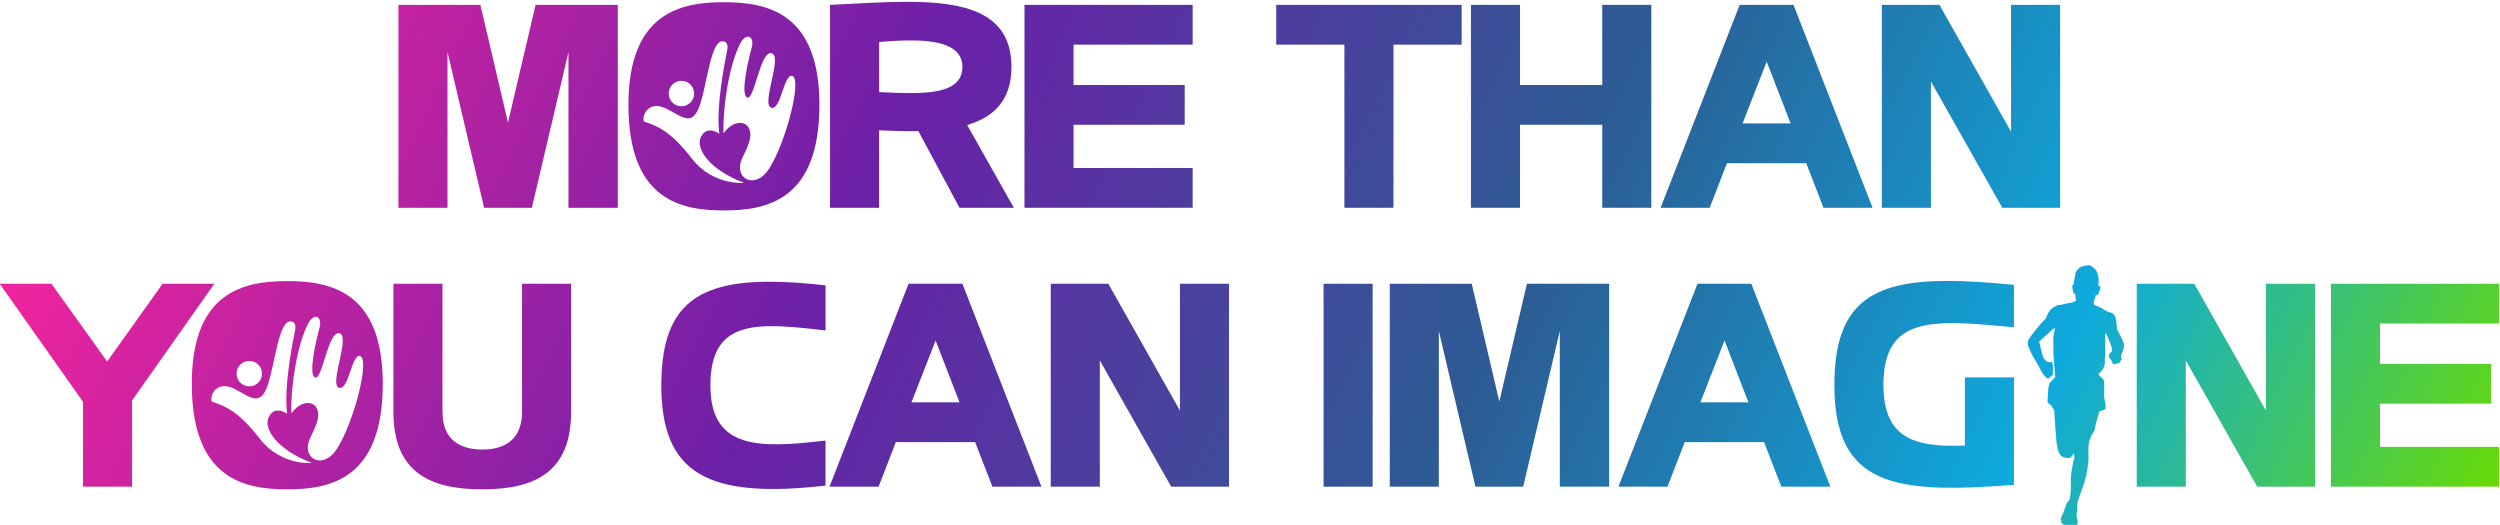
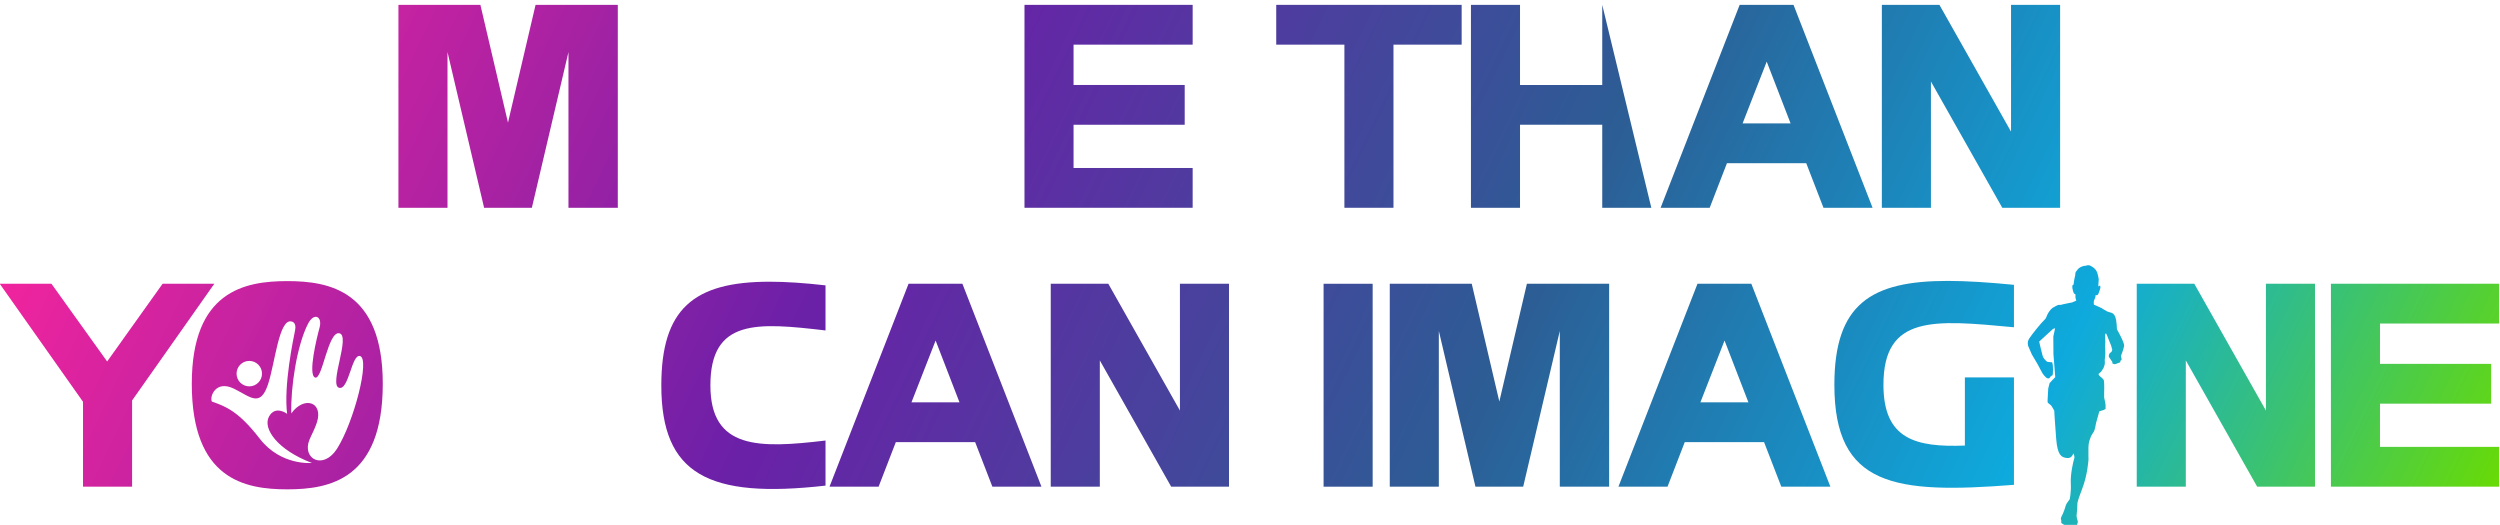
<svg xmlns="http://www.w3.org/2000/svg" xmlns:ns1="http://sodipodi.sourceforge.net/DTD/sodipodi-0.dtd" xmlns:ns2="http://www.inkscape.org/namespaces/inkscape" version="1.1" id="svg2" width="763.643" height="160.327" viewBox="0 0 763.643 160.327" ns1:docname="罕见病头像 - FA - 转曲.ai">
  <defs id="defs6">
    <linearGradient x1="0" y1="0" x2="1" y2="0" gradientUnits="userSpaceOnUse" gradientTransform="matrix(487.624,-240.697,-240.697,-487.624,284.955,1685.333)" spreadMethod="pad" id="linearGradient114">
      <stop style="stop-opacity:1;stop-color:#f7249d" offset="0" id="stop104" />
      <stop style="stop-opacity:1;stop-color:#6b20a8" offset="0.326" id="stop106" />
      <stop style="stop-opacity:1;stop-color:#2c5d94" offset="0.597" id="stop108" />
      <stop style="stop-opacity:1;stop-color:#0eaadd" offset="0.81" id="stop110" />
      <stop style="stop-opacity:1;stop-color:#69db03" offset="1" id="stop112" />
    </linearGradient>
    <linearGradient x1="0" y1="0" x2="1" y2="0" gradientUnits="userSpaceOnUse" gradientTransform="matrix(487.624,-240.697,-240.697,-487.624,302.384,1720.644)" spreadMethod="pad" id="linearGradient140">
      <stop style="stop-opacity:1;stop-color:#f7249d" offset="0" id="stop130" />
      <stop style="stop-opacity:1;stop-color:#6b20a8" offset="0.326" id="stop132" />
      <stop style="stop-opacity:1;stop-color:#2c5d94" offset="0.597" id="stop134" />
      <stop style="stop-opacity:1;stop-color:#0eaadd" offset="0.81" id="stop136" />
      <stop style="stop-opacity:1;stop-color:#69db03" offset="1" id="stop138" />
    </linearGradient>
    <linearGradient x1="0" y1="0" x2="1" y2="0" gradientUnits="userSpaceOnUse" gradientTransform="matrix(487.624,-240.697,-240.697,-487.624,311.912,1739.945)" spreadMethod="pad" id="linearGradient166">
      <stop style="stop-opacity:1;stop-color:#f7249d" offset="0" id="stop156" />
      <stop style="stop-opacity:1;stop-color:#6b20a8" offset="0.326" id="stop158" />
      <stop style="stop-opacity:1;stop-color:#2c5d94" offset="0.597" id="stop160" />
      <stop style="stop-opacity:1;stop-color:#0eaadd" offset="0.81" id="stop162" />
      <stop style="stop-opacity:1;stop-color:#69db03" offset="1" id="stop164" />
    </linearGradient>
    <linearGradient x1="0" y1="0" x2="1" y2="0" gradientUnits="userSpaceOnUse" gradientTransform="matrix(487.624,-240.697,-240.697,-487.624,325.131,1766.726)" spreadMethod="pad" id="linearGradient192">
      <stop style="stop-opacity:1;stop-color:#f7249d" offset="0" id="stop182" />
      <stop style="stop-opacity:1;stop-color:#6b20a8" offset="0.326" id="stop184" />
      <stop style="stop-opacity:1;stop-color:#2c5d94" offset="0.597" id="stop186" />
      <stop style="stop-opacity:1;stop-color:#0eaadd" offset="0.81" id="stop188" />
      <stop style="stop-opacity:1;stop-color:#69db03" offset="1" id="stop190" />
    </linearGradient>
    <linearGradient x1="0" y1="0" x2="1" y2="0" gradientUnits="userSpaceOnUse" gradientTransform="matrix(487.624,-240.697,-240.697,-487.624,332.229,1781.106)" spreadMethod="pad" id="linearGradient218">
      <stop style="stop-opacity:1;stop-color:#f7249d" offset="0" id="stop208" />
      <stop style="stop-opacity:1;stop-color:#6b20a8" offset="0.326" id="stop210" />
      <stop style="stop-opacity:1;stop-color:#2c5d94" offset="0.597" id="stop212" />
      <stop style="stop-opacity:1;stop-color:#0eaadd" offset="0.81" id="stop214" />
      <stop style="stop-opacity:1;stop-color:#69db03" offset="1" id="stop216" />
    </linearGradient>
    <linearGradient x1="0" y1="0" x2="1" y2="0" gradientUnits="userSpaceOnUse" gradientTransform="matrix(487.624,-240.697,-240.697,-487.624,339.679,1796.197)" spreadMethod="pad" id="linearGradient244">
      <stop style="stop-opacity:1;stop-color:#f7249d" offset="0" id="stop234" />
      <stop style="stop-opacity:1;stop-color:#6b20a8" offset="0.326" id="stop236" />
      <stop style="stop-opacity:1;stop-color:#2c5d94" offset="0.597" id="stop238" />
      <stop style="stop-opacity:1;stop-color:#0eaadd" offset="0.81" id="stop240" />
      <stop style="stop-opacity:1;stop-color:#69db03" offset="1" id="stop242" />
    </linearGradient>
    <linearGradient x1="0" y1="0" x2="1" y2="0" gradientUnits="userSpaceOnUse" gradientTransform="matrix(487.624,-240.697,-240.697,-487.624,350.629,1818.382)" spreadMethod="pad" id="linearGradient270">
      <stop style="stop-opacity:1;stop-color:#f7249d" offset="0" id="stop260" />
      <stop style="stop-opacity:1;stop-color:#6b20a8" offset="0.326" id="stop262" />
      <stop style="stop-opacity:1;stop-color:#2c5d94" offset="0.597" id="stop264" />
      <stop style="stop-opacity:1;stop-color:#0eaadd" offset="0.81" id="stop266" />
      <stop style="stop-opacity:1;stop-color:#69db03" offset="1" id="stop268" />
    </linearGradient>
    <linearGradient x1="0" y1="0" x2="1" y2="0" gradientUnits="userSpaceOnUse" gradientTransform="matrix(487.624,-240.697,-240.697,-487.624,243.451,1601.252)" spreadMethod="pad" id="linearGradient296">
      <stop style="stop-opacity:1;stop-color:#f7249d" offset="0" id="stop286" />
      <stop style="stop-opacity:1;stop-color:#6b20a8" offset="0.326" id="stop288" />
      <stop style="stop-opacity:1;stop-color:#2c5d94" offset="0.597" id="stop290" />
      <stop style="stop-opacity:1;stop-color:#0eaadd" offset="0.81" id="stop292" />
      <stop style="stop-opacity:1;stop-color:#69db03" offset="1" id="stop294" />
    </linearGradient>
    <linearGradient x1="0" y1="0" x2="1" y2="0" gradientUnits="userSpaceOnUse" gradientTransform="matrix(487.624,-240.697,-240.697,-487.624,259.54,1633.846)" spreadMethod="pad" id="linearGradient322">
      <stop style="stop-opacity:1;stop-color:#f7249d" offset="0" id="stop312" />
      <stop style="stop-opacity:1;stop-color:#6b20a8" offset="0.326" id="stop314" />
      <stop style="stop-opacity:1;stop-color:#2c5d94" offset="0.597" id="stop316" />
      <stop style="stop-opacity:1;stop-color:#0eaadd" offset="0.81" id="stop318" />
      <stop style="stop-opacity:1;stop-color:#69db03" offset="1" id="stop320" />
    </linearGradient>
    <linearGradient x1="0" y1="0" x2="1" y2="0" gradientUnits="userSpaceOnUse" gradientTransform="matrix(487.624,-240.697,-240.697,-487.624,271.509,1658.094)" spreadMethod="pad" id="linearGradient348">
      <stop style="stop-opacity:1;stop-color:#f7249d" offset="0" id="stop338" />
      <stop style="stop-opacity:1;stop-color:#6b20a8" offset="0.326" id="stop340" />
      <stop style="stop-opacity:1;stop-color:#2c5d94" offset="0.597" id="stop342" />
      <stop style="stop-opacity:1;stop-color:#0eaadd" offset="0.81" id="stop344" />
      <stop style="stop-opacity:1;stop-color:#69db03" offset="1" id="stop346" />
    </linearGradient>
    <linearGradient x1="0" y1="0" x2="1" y2="0" gradientUnits="userSpaceOnUse" gradientTransform="matrix(487.624,-240.697,-240.697,-487.624,277,1669.218)" spreadMethod="pad" id="linearGradient374">
      <stop style="stop-opacity:1;stop-color:#f7249d" offset="0" id="stop364" />
      <stop style="stop-opacity:1;stop-color:#6b20a8" offset="0.326" id="stop366" />
      <stop style="stop-opacity:1;stop-color:#2c5d94" offset="0.597" id="stop368" />
      <stop style="stop-opacity:1;stop-color:#0eaadd" offset="0.81" id="stop370" />
      <stop style="stop-opacity:1;stop-color:#69db03" offset="1" id="stop372" />
    </linearGradient>
    <linearGradient x1="0" y1="0" x2="1" y2="0" gradientUnits="userSpaceOnUse" gradientTransform="matrix(487.624,-240.697,-240.697,-487.624,287.951,1691.403)" spreadMethod="pad" id="linearGradient400">
      <stop style="stop-opacity:1;stop-color:#f7249d" offset="0" id="stop390" />
      <stop style="stop-opacity:1;stop-color:#6b20a8" offset="0.326" id="stop392" />
      <stop style="stop-opacity:1;stop-color:#2c5d94" offset="0.597" id="stop394" />
      <stop style="stop-opacity:1;stop-color:#0eaadd" offset="0.81" id="stop396" />
      <stop style="stop-opacity:1;stop-color:#69db03" offset="1" id="stop398" />
    </linearGradient>
    <linearGradient x1="0" y1="0" x2="1" y2="0" gradientUnits="userSpaceOnUse" gradientTransform="matrix(487.624,-240.697,-240.697,-487.624,304.094,1724.107)" spreadMethod="pad" id="linearGradient426">
      <stop style="stop-opacity:1;stop-color:#f7249d" offset="0" id="stop416" />
      <stop style="stop-opacity:1;stop-color:#6b20a8" offset="0.326" id="stop418" />
      <stop style="stop-opacity:1;stop-color:#2c5d94" offset="0.597" id="stop420" />
      <stop style="stop-opacity:1;stop-color:#0eaadd" offset="0.81" id="stop422" />
      <stop style="stop-opacity:1;stop-color:#69db03" offset="1" id="stop424" />
    </linearGradient>
    <linearGradient x1="0" y1="0" x2="1" y2="0" gradientUnits="userSpaceOnUse" gradientTransform="matrix(487.624,-240.697,-240.697,-487.624,312.419,1740.972)" spreadMethod="pad" id="linearGradient452">
      <stop style="stop-opacity:1;stop-color:#f7249d" offset="0" id="stop442" />
      <stop style="stop-opacity:1;stop-color:#6b20a8" offset="0.326" id="stop444" />
      <stop style="stop-opacity:1;stop-color:#2c5d94" offset="0.597" id="stop446" />
      <stop style="stop-opacity:1;stop-color:#0eaadd" offset="0.81" id="stop448" />
      <stop style="stop-opacity:1;stop-color:#69db03" offset="1" id="stop450" />
    </linearGradient>
    <linearGradient x1="0" y1="0" x2="1" y2="0" gradientUnits="userSpaceOnUse" gradientTransform="matrix(487.624,-240.697,-240.697,-487.624,324.588,1765.625)" spreadMethod="pad" id="linearGradient478">
      <stop style="stop-opacity:1;stop-color:#f7249d" offset="0" id="stop468" />
      <stop style="stop-opacity:1;stop-color:#6b20a8" offset="0.326" id="stop470" />
      <stop style="stop-opacity:1;stop-color:#2c5d94" offset="0.597" id="stop472" />
      <stop style="stop-opacity:1;stop-color:#0eaadd" offset="0.81" id="stop474" />
      <stop style="stop-opacity:1;stop-color:#69db03" offset="1" id="stop476" />
    </linearGradient>
    <linearGradient x1="0" y1="0" x2="1" y2="0" gradientUnits="userSpaceOnUse" gradientTransform="matrix(487.624,-240.697,-240.697,-487.624,297.3,1710.342)" spreadMethod="pad" id="linearGradient504">
      <stop style="stop-opacity:1;stop-color:#f7249d" offset="0" id="stop494" />
      <stop style="stop-opacity:1;stop-color:#6b20a8" offset="0.326" id="stop496" />
      <stop style="stop-opacity:1;stop-color:#2c5d94" offset="0.597" id="stop498" />
      <stop style="stop-opacity:1;stop-color:#0eaadd" offset="0.81" id="stop500" />
      <stop style="stop-opacity:1;stop-color:#69db03" offset="1" id="stop502" />
    </linearGradient>
    <linearGradient x1="0" y1="0" x2="1" y2="0" gradientUnits="userSpaceOnUse" gradientTransform="matrix(487.624,-240.697,-240.697,-487.624,336.706,1790.174)" spreadMethod="pad" id="linearGradient530">
      <stop style="stop-opacity:1;stop-color:#f7249d" offset="0" id="stop520" />
      <stop style="stop-opacity:1;stop-color:#6b20a8" offset="0.326" id="stop522" />
      <stop style="stop-opacity:1;stop-color:#2c5d94" offset="0.597" id="stop524" />
      <stop style="stop-opacity:1;stop-color:#0eaadd" offset="0.81" id="stop526" />
      <stop style="stop-opacity:1;stop-color:#69db03" offset="1" id="stop528" />
    </linearGradient>
    <linearGradient x1="0" y1="0" x2="1" y2="0" gradientUnits="userSpaceOnUse" gradientTransform="matrix(487.624,-240.697,-240.697,-487.624,345.197,1807.377)" spreadMethod="pad" id="linearGradient556">
      <stop style="stop-opacity:1;stop-color:#f7249d" offset="0" id="stop546" />
      <stop style="stop-opacity:1;stop-color:#6b20a8" offset="0.326" id="stop548" />
      <stop style="stop-opacity:1;stop-color:#2c5d94" offset="0.597" id="stop550" />
      <stop style="stop-opacity:1;stop-color:#0eaadd" offset="0.81" id="stop552" />
      <stop style="stop-opacity:1;stop-color:#69db03" offset="1" id="stop554" />
    </linearGradient>
    <linearGradient x1="0" y1="0" x2="1" y2="0" gradientUnits="userSpaceOnUse" gradientTransform="matrix(487.624,-240.697,-240.697,-487.624,329.124,1774.815)" spreadMethod="pad" id="linearGradient582">
      <stop style="stop-opacity:1;stop-color:#f7249d" offset="0" id="stop572" />
      <stop style="stop-opacity:1;stop-color:#6b20a8" offset="0.326" id="stop574" />
      <stop style="stop-opacity:1;stop-color:#2c5d94" offset="0.597" id="stop576" />
      <stop style="stop-opacity:1;stop-color:#0eaadd" offset="0.81" id="stop578" />
      <stop style="stop-opacity:1;stop-color:#69db03" offset="1" id="stop580" />
    </linearGradient>
    <linearGradient x1="0" y1="0" x2="1" y2="0" gradientUnits="userSpaceOnUse" gradientTransform="matrix(487.624,-240.697,-240.697,-487.624,294.652,1704.978)" spreadMethod="pad" id="linearGradient608">
      <stop style="stop-opacity:1;stop-color:#f7249d" offset="0" id="stop598" />
      <stop style="stop-opacity:1;stop-color:#6b20a8" offset="0.326" id="stop600" />
      <stop style="stop-opacity:1;stop-color:#2c5d94" offset="0.597" id="stop602" />
      <stop style="stop-opacity:1;stop-color:#0eaadd" offset="0.81" id="stop604" />
      <stop style="stop-opacity:1;stop-color:#69db03" offset="1" id="stop606" />
    </linearGradient>
    <linearGradient x1="0" y1="0" x2="1" y2="0" gradientUnits="userSpaceOnUse" gradientTransform="matrix(487.624,-240.697,-240.697,-487.624,249.683,1613.876)" spreadMethod="pad" id="linearGradient634">
      <stop style="stop-opacity:1;stop-color:#f7249d" offset="0" id="stop624" />
      <stop style="stop-opacity:1;stop-color:#6b20a8" offset="0.326" id="stop626" />
      <stop style="stop-opacity:1;stop-color:#2c5d94" offset="0.597" id="stop628" />
      <stop style="stop-opacity:1;stop-color:#0eaadd" offset="0.81" id="stop630" />
      <stop style="stop-opacity:1;stop-color:#69db03" offset="1" id="stop632" />
    </linearGradient>
  </defs>
  <ns1:namedview id="namedview4" pagecolor="#ffffff" bordercolor="#000000" borderopacity="0.25" ns2:showpageshadow="2" ns2:pageopacity="0.0" ns2:pagecheckerboard="0" ns2:deskcolor="#d1d1d1" showgrid="false" />
  <g id="g8" ns2:groupmode="layer" ns2:label="罕见病头像 - FA - 转曲" transform="matrix(1.333,0,0,-1.333,-338.179,2222.979)">
    <g id="g92">
      <g id="g94">
        <g id="g100">
          <g id="g102">
            <path d="m 376.424,1666.538 -6.321,-26.987 -6.322,26.987 h -18.782 v -46.499 h 11.245 v 35.679 l 8.388,-35.679 h 10.942 l 8.388,35.679 v -35.679 h 11.305 v 46.499 z" style="fill:url(#linearGradient114);stroke:none" id="path116" />
          </g>
        </g>
      </g>
    </g>
    <g id="g118">
      <g id="g120">
        <g id="g126">
          <g id="g128">
-             <path d="m 443.902,1666.538 v -46.499 h 11.244 v 17.748 c 2.978,-0.121 6.018,-0.243 8.996,-0.182 v 0 l 9.422,-17.566 h 12.46 l -10.697,18.964 c 5.956,1.763 10.15,5.531 10.15,13.311 v 0 c 0,12.528 -10.675,14.92 -23.967,14.92 v 0 c -5.605,0 -11.677,-0.426 -17.608,-0.696 m 11.244,-19.998 v 11.489 c 8.206,0.668 19.086,1.154 19.086,-5.715 v 0 c 0,-5.05 -5.457,-5.992 -11.922,-5.992 v 0 c -2.327,0 -4.784,0.122 -7.164,0.218" style="fill:url(#linearGradient140);stroke:none" id="path142" />
-           </g>
+             </g>
        </g>
      </g>
    </g>
    <g id="g144">
      <g id="g146">
        <g id="g152">
          <g id="g154">
            <path d="m 488.459,1666.538 v -46.499 h 38.537 v 9.118 h -27.293 v 9.907 h 25.469 v 9.117 h -25.469 v 9.239 h 27.293 v 9.118 z" style="fill:url(#linearGradient166);stroke:none" id="path168" />
          </g>
        </g>
      </g>
    </g>
    <g id="g170">
      <g id="g172">
        <g id="g178">
          <g id="g180">
            <path d="m 546.146,1666.538 v -9.118 h 15.622 v -37.381 h 11.245 v 37.381 h 15.622 v 9.118 z" style="fill:url(#linearGradient192);stroke:none" id="path194" />
          </g>
        </g>
      </g>
    </g>
    <g id="g196">
      <g id="g198">
        <g id="g204">
          <g id="g206">
-             <path d="m 620.853,1666.538 v -18.357 h -18.842 v 18.357 h -11.246 v -46.499 h 11.246 v 19.025 h 18.842 v -19.025 h 11.246 v 46.499 z" style="fill:url(#linearGradient218);stroke:none" id="path220" />
+             <path d="m 620.853,1666.538 v -18.357 h -18.842 v 18.357 h -11.246 v -46.499 h 11.246 v 19.025 h 18.842 v -19.025 h 11.246 z" style="fill:url(#linearGradient218);stroke:none" id="path220" />
          </g>
        </g>
      </g>
    </g>
    <g id="g222">
      <g id="g224">
        <g id="g230">
          <g id="g232">
            <path d="m 652.342,1666.538 -18.114,-46.499 h 11.246 l 3.951,10.211 h 18.174 l 3.95,-10.211 h 11.246 l -18.114,46.499 z m 6.2,-13.008 5.471,-14.162 H 653.01 Z" style="fill:url(#linearGradient244);stroke:none" id="path246" />
          </g>
        </g>
      </g>
    </g>
    <g id="g248">
      <g id="g250">
        <g id="g256">
          <g id="g258">
            <path d="m 714.527,1666.538 v -29.055 l -16.41,29.055 h -13.191 v -46.499 h 11.245 v 28.933 l 16.351,-28.933 h 13.251 v 46.499 z" style="fill:url(#linearGradient270);stroke:none" id="path272" />
          </g>
        </g>
      </g>
    </g>
    <g id="g274">
      <g id="g276">
        <g id="g282">
          <g id="g284">
            <path d="m 290.956,1602.627 -12.704,-17.81 -12.765,17.81 h -11.853 l 19.088,-27.048 v -19.452 h 11.244 v 19.756 l 18.843,26.744 z" style="fill:url(#linearGradient296);stroke:none" id="path298" />
          </g>
        </g>
      </g>
    </g>
    <g id="g300">
      <g id="g302">
        <g id="g308">
          <g id="g310">
-             <path d="m 373.324,1602.627 v -29.358 c 0,-6.626 -4.315,-8.632 -9.117,-8.632 v 0 c -4.802,0 -9.117,2.006 -9.117,8.632 v 0 29.358 h -11.245 v -29.297 c 0,-13.616 7.962,-17.81 20.362,-17.81 v 0 c 12.4,0 20.362,4.194 20.362,17.81 v 0 29.297 z" style="fill:url(#linearGradient322);stroke:none" id="path324" />
-           </g>
+             </g>
        </g>
      </g>
    </g>
    <g id="g326">
      <g id="g328">
        <g id="g334">
          <g id="g336">
            <path d="m 405.24,1579.347 c 0,-20.423 10.82,-26.015 37.626,-22.976 v 0 10.334 c -15.257,-1.825 -26.38,-2.068 -26.38,12.642 v 0 c 0,15.318 10.758,14.406 26.38,12.582 v 0 10.333 c -4.765,0.54 -9.023,0.835 -12.806,0.835 v 0 c -17.503,-10e-4 -24.82,-6.307 -24.82,-23.75" style="fill:url(#linearGradient348);stroke:none" id="path350" />
          </g>
        </g>
      </g>
    </g>
    <g id="g352">
      <g id="g354">
        <g id="g360">
          <g id="g362">
            <path d="m 461.894,1602.627 -18.114,-46.5 h 11.246 l 3.951,10.212 h 18.174 l 3.95,-10.212 h 11.246 l -18.115,46.5 z m 6.2,-13.007 5.471,-14.163 h -11.003 z" style="fill:url(#linearGradient374);stroke:none" id="path376" />
          </g>
        </g>
      </g>
    </g>
    <g id="g378">
      <g id="g380">
        <g id="g386">
          <g id="g388">
            <path d="m 524.079,1602.627 v -29.054 l -16.411,29.054 h -13.191 v -46.5 h 11.246 v 28.934 l 16.35,-28.934 h 13.251 v 46.5 z" style="fill:url(#linearGradient400);stroke:none" id="path402" />
          </g>
        </g>
      </g>
    </g>
    <g id="g404">
      <g id="g406">
        <g id="g412">
          <g id="g414">
            <path d="m 603.589,1602.627 -6.32,-26.988 -6.322,26.988 h -18.782 v -46.5 h 11.244 v 35.68 l 8.389,-35.68 h 10.941 l 8.388,35.68 v -35.68 h 11.306 v 46.5 z" style="fill:url(#linearGradient426);stroke:none" id="path428" />
          </g>
        </g>
      </g>
    </g>
    <g id="g430">
      <g id="g432">
        <g id="g438">
          <g id="g440">
            <path d="m 642.677,1602.627 -18.115,-46.5 h 11.247 l 3.951,10.212 h 18.173 l 3.951,-10.212 h 11.245 l -18.113,46.5 z m 6.2,-13.007 5.47,-14.163 h -11.003 z" style="fill:url(#linearGradient452);stroke:none" id="path454" />
          </g>
        </g>
      </g>
    </g>
    <g id="g456">
      <g id="g458">
        <g id="g464">
          <g id="g466">
            <path d="m 674.045,1579.469 c 0,-23.342 13.919,-25.043 41.15,-22.915 v 0 24.617 H 703.95 v -15.622 c -11.306,-0.426 -18.661,1.459 -18.661,13.92 v 0 c 0,16.108 11.671,14.892 29.906,13.19 v 0 9.725 c -5.666,0.554 -10.724,0.897 -15.19,0.897 v 0 c -17.573,-10e-4 -25.96,-5.298 -25.96,-23.812" style="fill:url(#linearGradient478);stroke:none" id="path480" />
          </g>
        </g>
      </g>
    </g>
    <g id="g482">
      <g id="g484">
        <g id="g490">
          <g id="g492">
            <path d="m 556.997,1556.127 h 11.245 v 46.5 h -11.245 z" style="fill:url(#linearGradient504);stroke:none" id="path506" />
          </g>
        </g>
      </g>
    </g>
    <g id="g508">
      <g id="g510">
        <g id="g516">
          <g id="g518">
            <path d="m 772.933,1602.627 v -29.054 l -16.413,29.054 h -13.189 v -46.5 h 11.245 v 28.934 l 16.351,-28.934 h 13.251 v 46.5 z" style="fill:url(#linearGradient530);stroke:none" id="path532" />
          </g>
        </g>
      </g>
    </g>
    <g id="g534">
      <g id="g536">
        <g id="g542">
          <g id="g544">
            <path d="m 787.828,1602.627 v -46.5 h 38.538 v 9.118 h -27.293 v 9.908 h 25.468 v 9.118 h -25.468 v 9.238 h 27.293 v 9.118 z" style="fill:url(#linearGradient556);stroke:none" id="path558" />
          </g>
        </g>
      </g>
    </g>
    <g id="g560">
      <g id="g562">
        <g id="g568">
          <g id="g570">
            <path d="m 731.806,1606.812 c -0.134,-0.042 -0.232,-0.083 -0.289,-0.069 v 0 c -0.153,0.038 -0.824,-0.154 -1.169,-0.365 v 0 c -0.345,-0.21 -0.65,-0.555 -0.88,-0.899 v 0 c -0.23,-0.346 -0.23,-0.498 -0.212,-0.691 v 0 c 0.02,-0.191 -0.287,-1.245 -0.324,-1.762 v 0 c -0.039,-0.518 -0.078,-0.632 -0.135,-0.632 v 0 c -0.058,0 -0.139,-0.046 -0.172,-0.115 v 0 c -0.076,-0.159 -0.076,-0.45 -0.017,-0.794 v 0 c 0.039,-0.226 0.103,-0.475 0.186,-0.725 v 0 c 0.211,-0.632 0.347,-0.358 0.482,-0.569 v 0 c 0.067,-0.105 -0.044,-0.514 0.038,-0.824 v 0 c 0.083,-0.31 0.157,-0.609 0.157,-0.609 v 0 l -0.942,-0.406 -0.882,-0.173 -1.168,-0.249 -0.517,-0.134 h -0.498 c -0.276,0 -1.034,-0.498 -1.13,-0.535 v 0 c -0.096,-0.039 -0.541,-0.221 -1.15,-1.112 v 0 c -0.609,-0.892 -0.399,-1.246 -1.042,-1.83 v 0 c -0.644,-0.583 -2.981,-3.457 -3.497,-4.32 v 0 c -0.518,-0.861 -0.153,-1.724 -0.153,-1.724 v 0 c 0,0 0.803,-1.8 0.822,-1.877 v 0 c 0.02,-0.076 1.303,-2.203 1.303,-2.203 v 0 l 0.651,-1.226 0.441,-0.824 c 0,0 0.671,-1.034 1.184,-1.188 v 0 c 0.513,-0.152 0.712,0.46 0.712,0.46 v 0 l 0.462,0.274 c 0.016,0.131 0.029,0.262 0.04,0.395 v 0 c 0.045,0.558 0.059,1.123 0.007,1.682 v 0 c -0.023,0.253 -0.06,0.507 -0.132,0.751 v 0 c -0.012,0.042 -0.026,0.082 -0.041,0.123 v 0 c -0.04,0 -0.074,0 -0.097,0 v 0 c -0.142,0.029 -0.908,0.029 -1.022,0.114 v 0 c -0.113,0.085 -0.822,0.567 -1.078,1.433 v 0 c -0.254,0.864 -0.766,3.19 -0.766,3.19 v 0 c 0,0 2.851,2.596 3.05,2.795 v 0 c 0.198,0.198 0.595,0.254 0.595,0.254 v 0 l -0.408,-1.896 0.028,-4.001 0.416,-5.307 -0.804,-0.823 -0.499,-0.557 c 0,0 -0.287,-1.091 -0.306,-1.225 v 0 c -0.019,-0.134 -0.114,-2.356 -0.154,-2.798 v 0 c -0.038,-0.44 0.173,-0.555 0.173,-0.555 v 0 c 0,0 0.46,-0.363 0.556,-0.441 v 0 c 0.096,-0.076 0.287,-0.325 0.42,-0.593 v 0 c 0.135,-0.269 0.385,-0.671 0.385,-0.671 v 0 c 0,0 0.134,-2.644 0.44,-6.436 v 0 c 0.307,-3.794 1.169,-4.273 2.433,-4.425 v 0 c 1.264,-0.154 1.476,1.072 1.476,1.072 v 0 c 0,0 0.42,-0.67 0.229,-1.188 v 0 c -0.192,-0.516 -0.901,-3.602 -0.786,-5.651 v 0 c 0.115,-2.05 -0.248,-3.678 -0.248,-3.678 v 0 l -0.192,-0.268 c 0,0 -0.344,-0.479 -0.402,-0.556 v 0 c -0.058,-0.076 -0.212,-0.344 -0.307,-0.596 v 0 c -0.095,-0.251 -0.173,-0.495 -0.211,-0.687 v 0 c -0.038,-0.192 -0.153,-0.402 -0.269,-0.747 v 0 c -0.114,-0.345 -0.209,-0.499 -0.229,-0.556 v 0 c -0.019,-0.058 -0.287,-0.574 -0.325,-0.671 v 0 c -0.039,-0.095 -0.096,-0.287 -0.096,-0.344 v 0 c 0,-0.058 0.096,-0.498 0.096,-0.498 v 0 -0.518 c 0,0 0.747,-0.555 1.111,-0.594 v 0 c 0.364,-0.037 1.417,-0.19 1.991,-0.229 v 0 c 0.575,-0.039 0.557,0.383 0.538,0.441 v 0 c -0.02,0.057 0.171,0.632 0.171,0.632 v 0 c 0,0 -0.324,1.072 -0.306,1.417 v 0 c 0.019,0.345 0.115,1.246 0.115,1.246 v 0 l 0.076,1.321 c 0,0 -0.249,0.173 1.054,3.468 v 0 c 1.302,3.295 1.494,6.896 1.494,6.896 v 0 c 0,0 -0.038,0.9 -0.019,2.567 v 0 c 0.019,1.666 0.441,2.126 0.499,2.452 v 0 c 0.057,0.326 0.517,0.901 0.767,1.36 v 0 c 0.248,0.46 0.459,1.839 0.459,1.839 v 0 l 0.766,2.759 1.016,0.326 0.42,0.229 v 0.92 c 0,0 -0.076,0.555 -0.095,0.613 v 0 c -0.019,0.057 -0.192,0.881 -0.23,1.073 v 0 c -0.038,0.191 0.019,2.106 0.019,2.203 v 0 c 0,0.095 0,1.245 -0.077,1.685 v 0 c -0.077,0.441 -0.804,0.824 -1.091,1.188 v 0 c -0.287,0.364 -0.02,0.441 -0.02,0.441 v 0 c 0,0 0.307,0.268 0.441,0.383 v 0 c 0.134,0.115 0.173,0.249 0.46,0.689 v 0 c 0.287,0.441 0.248,0.613 0.363,0.901 v 0 c 0.116,0.287 0.039,0.9 0.039,1.092 v 0 c 0,0.191 0.058,0.728 0.115,1.226 v 0 c 0.058,0.497 -0.038,1.686 -0.038,1.858 v 0 c 0,0.172 0.056,0.881 0.056,1.034 v 0 c 0,0.153 -0.018,0.863 -0.056,1.418 v 0 c -0.039,0.555 0.21,0.594 0.21,0.594 v 0 l 0.211,-0.402 0.536,-1.36 0.403,-0.978 0.288,-1.015 -0.153,-0.44 c 0,0 -0.345,-0.326 -0.423,-0.365 v 0 c -0.076,-0.037 -0.191,-0.421 -0.21,-0.478 v 0 c -0.019,-0.058 0,-0.364 0,-0.364 v 0 c 0,0 0.268,-0.345 0.306,-0.402 v 0 c 0.039,-0.058 0.192,-0.326 0.192,-0.326 v 0 l 0.268,-0.326 c 0,0 0.057,-0.421 0.096,-0.479 v 0 c 0.038,-0.057 0.536,-0.134 0.536,-0.134 v 0 c 0,0 0.422,0.115 0.517,0.172 v 0 c 0.096,0.059 0.269,0.097 0.269,0.097 v 0 c 0,0 0.325,0.134 0.383,0.152 v 0 c 0.057,0.019 0.076,0.307 0.115,0.403 v 0 c 0.039,0.096 0,0 0.172,0.115 v 0 c 0.173,0.115 0.02,0.479 0.02,0.479 v 0 l -0.096,0.497 c 0,0 0.632,1.553 0.727,2.3 v 0 c 0.096,0.747 -1.647,3.774 -1.647,3.774 v 0 c 0,0 -0.021,1.792 -0.36,2.781 v 0 c -0.424,1.243 -1.228,0.978 -1.973,1.375 v 0 c -0.745,0.398 -1.173,0.709 -1.173,0.709 v 0 l -1.781,0.805 -0.038,0.575 c 0,0 0.084,0.467 0.133,0.536 v 0 c 0.244,0.339 0.327,1.092 0.327,1.092 v 0 l 0.305,-0.077 c 0,0 0.347,0.212 0.499,0.881 v 0 c 0.038,0.17 0.357,0.811 0.248,1.131 v 0 c -0.041,0.126 -0.036,0.178 -0.027,0.197 v 0 c -0.013,-0.01 -0.044,-0.013 -0.106,-0.01 v 0 c -0.231,0.026 -0.326,-0.231 -0.326,-0.231 v 0 c 0,0 0.004,0.214 0.013,0.476 v 0 c 0.011,0.33 0.031,0.735 0.064,0.884 v 0 c 0.057,0.269 -0.02,0.69 -0.135,1.169 v 0 c -0.115,0.479 -0.172,0.766 -0.421,1.168 v 0 c -0.249,0.404 -0.651,0.767 -1.283,1.097 v 0 c -0.197,0.103 -0.377,0.138 -0.536,0.138 v 0 c -0.164,0 -0.305,-0.037 -0.421,-0.073" style="fill:url(#linearGradient582);stroke:none" id="path584" />
          </g>
        </g>
      </g>
    </g>
    <g id="g586">
      <g id="g588">
        <g id="g594">
          <g id="g596">
-             <path d="m 397.702,1643.622 c 0,-21.943 12.157,-24.192 21.882,-24.192 v 0 c 9.726,0 21.882,2.249 21.882,24.192 v 0 c 0,21.274 -12.156,23.524 -21.882,23.524 v 0 c -9.725,0 -21.882,-2.25 -21.882,-23.524 m 25.601,14.014 c 1.401,2.721 3.36,1.691 2.639,-0.914 v 0 c -0.594,-2.148 -2.709,-10.757 -1.019,-11.397 v 0 c 0.848,-0.321 1.585,2.373 2.441,5.066 v 0 c 0.849,2.673 1.815,5.347 3.124,5.074 v 0 c 2.626,-0.548 -2.376,-11.672 -0.114,-12.471 v 0 c 1.153,-0.409 1.886,1.602 2.581,3.613 v 0 c 0.666,1.926 1.299,3.852 2.238,3.651 v 0 c 2.411,-0.518 -1.38,-15.2 -5.232,-21.241 v 0 c -3.169,-4.969 -8.106,-2.345 -6.326,2.054 v 0 c 0.417,1.03 1.253,2.514 1.714,3.975 v 0 c 1.499,4.76 -2.99,6.088 -5.871,2.055 v 0 c -0.182,5.802 1.241,15.513 3.825,20.535 m -9.161,-13.863 c 1.6,4.821 2.517,15.129 5.379,14.388 v 0 c 0,0 1.211,-0.092 0.823,-2.01 v 0 c -0.389,-1.92 -2.648,-12.655 -1.825,-19.141 v 0 c 0,0 -2.696,2.056 -4.157,-0.64 v 0 c -1.462,-2.695 1.827,-7.583 9.844,-10.622 v 0 c 0,0 -7.115,-0.707 -11.969,5.574 v 0 c -4.854,6.281 -7.812,7.401 -10.964,8.497 v 0 c -0.548,1.142 0.868,4.98 5.026,2.969 v 0 c 2.054,-0.993 3.686,-2.257 5.041,-2.257 v 0 c 1.088,0 1.997,0.815 2.802,3.242 m -7.209,2.444 c 0,1.611 1.306,2.916 2.916,2.916 v 0 c 1.61,0 2.916,-1.305 2.916,-2.916 v 0 c 0,-1.61 -1.306,-2.915 -2.916,-2.915 v 0 c -1.61,0 -2.916,1.305 -2.916,2.915" style="fill:url(#linearGradient608);stroke:none" id="path610" />
-           </g>
+             </g>
        </g>
      </g>
    </g>
    <g id="g612">
      <g id="g614">
        <g id="g620">
          <g id="g622">
            <path d="m 297.646,1579.712 c 0,-21.943 12.156,-24.192 21.882,-24.192 v 0 c 9.725,0 21.882,2.249 21.882,24.192 v 0 c 0,21.274 -12.157,23.524 -21.882,23.524 v 0 c -9.726,0 -21.882,-2.25 -21.882,-23.524 m 26.63,13.739 c 1.401,2.72 3.36,1.69 2.639,-0.915 v 0 c -0.594,-2.148 -2.709,-10.757 -1.019,-11.397 v 0 c 0.848,-0.321 1.585,2.372 2.441,5.067 v 0 c 0.849,2.673 1.815,5.346 3.124,5.074 v 0 c 2.626,-0.549 -2.376,-11.672 -0.114,-12.472 v 0 c 1.153,-0.409 1.886,1.602 2.581,3.613 v 0 c 0.666,1.925 1.299,3.851 2.238,3.651 v 0 c 2.411,-0.517 -1.38,-15.199 -5.232,-21.241 v 0 c -3.169,-4.969 -8.106,-2.346 -6.326,2.055 v 0 c 0.417,1.029 1.253,2.512 1.714,3.974 v 0 c 1.498,4.76 -2.99,6.088 -5.871,2.056 v 0 c -0.182,5.801 1.241,15.512 3.825,20.535 m -9.16,-13.865 c 1.599,4.823 2.517,15.129 5.379,14.389 v 0 c 0,0 1.21,-0.092 0.822,-2.01 v 0 c -0.389,-1.919 -2.648,-12.655 -1.825,-19.141 v 0 c 0,0 -2.695,2.055 -4.157,-0.64 v 0 c -1.462,-2.696 1.827,-7.583 9.844,-10.622 v 0 c 0,0 -7.115,-0.707 -11.968,5.574 v 0 c -4.855,6.282 -7.812,7.4 -10.964,8.497 v 0 c -0.549,1.142 0.868,4.979 5.025,2.97 v 0 c 2.054,-0.994 3.686,-2.258 5.041,-2.258 v 0 c 1.088,0 1.998,0.815 2.803,3.241 m -7.209,2.446 c 0,1.61 1.305,2.916 2.915,2.916 v 0 c 1.611,0 2.916,-1.306 2.916,-2.916 v 0 c 0,-1.61 -1.305,-2.916 -2.916,-2.916 v 0 c -1.61,0 -2.915,1.306 -2.915,2.916" style="fill:url(#linearGradient634);stroke:none" id="path636" />
          </g>
        </g>
      </g>
    </g>
  </g>
</svg>